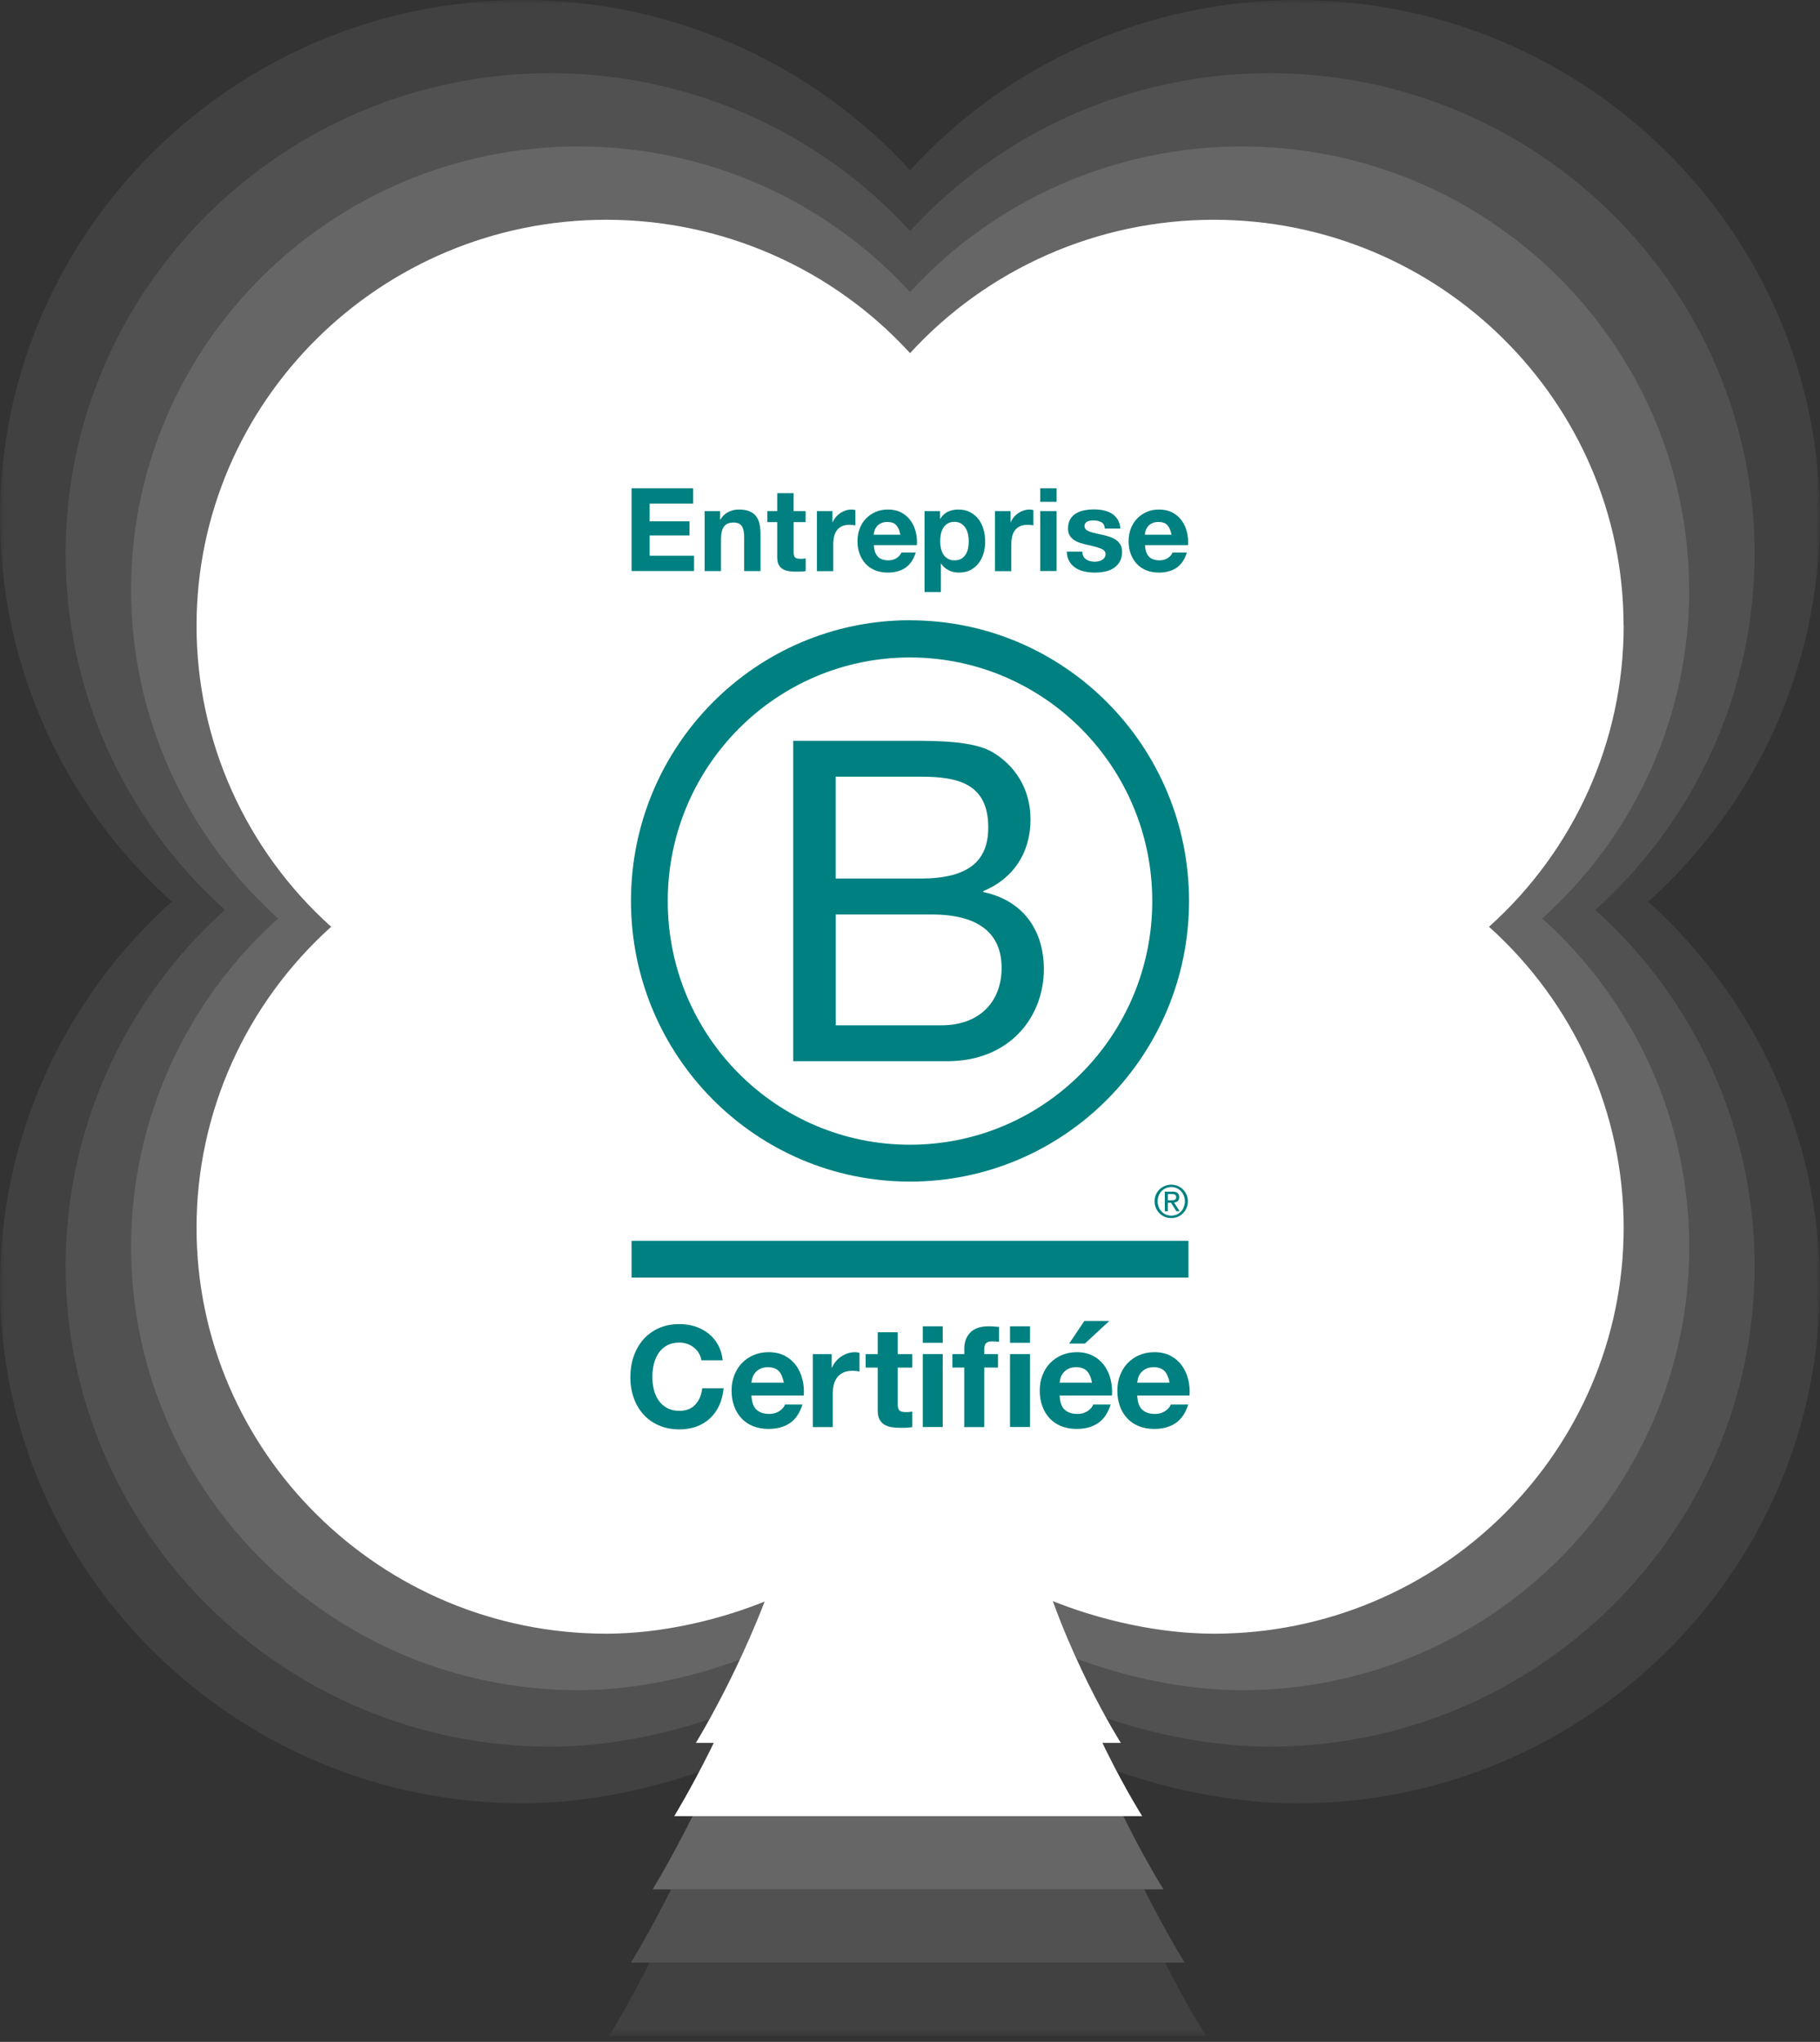
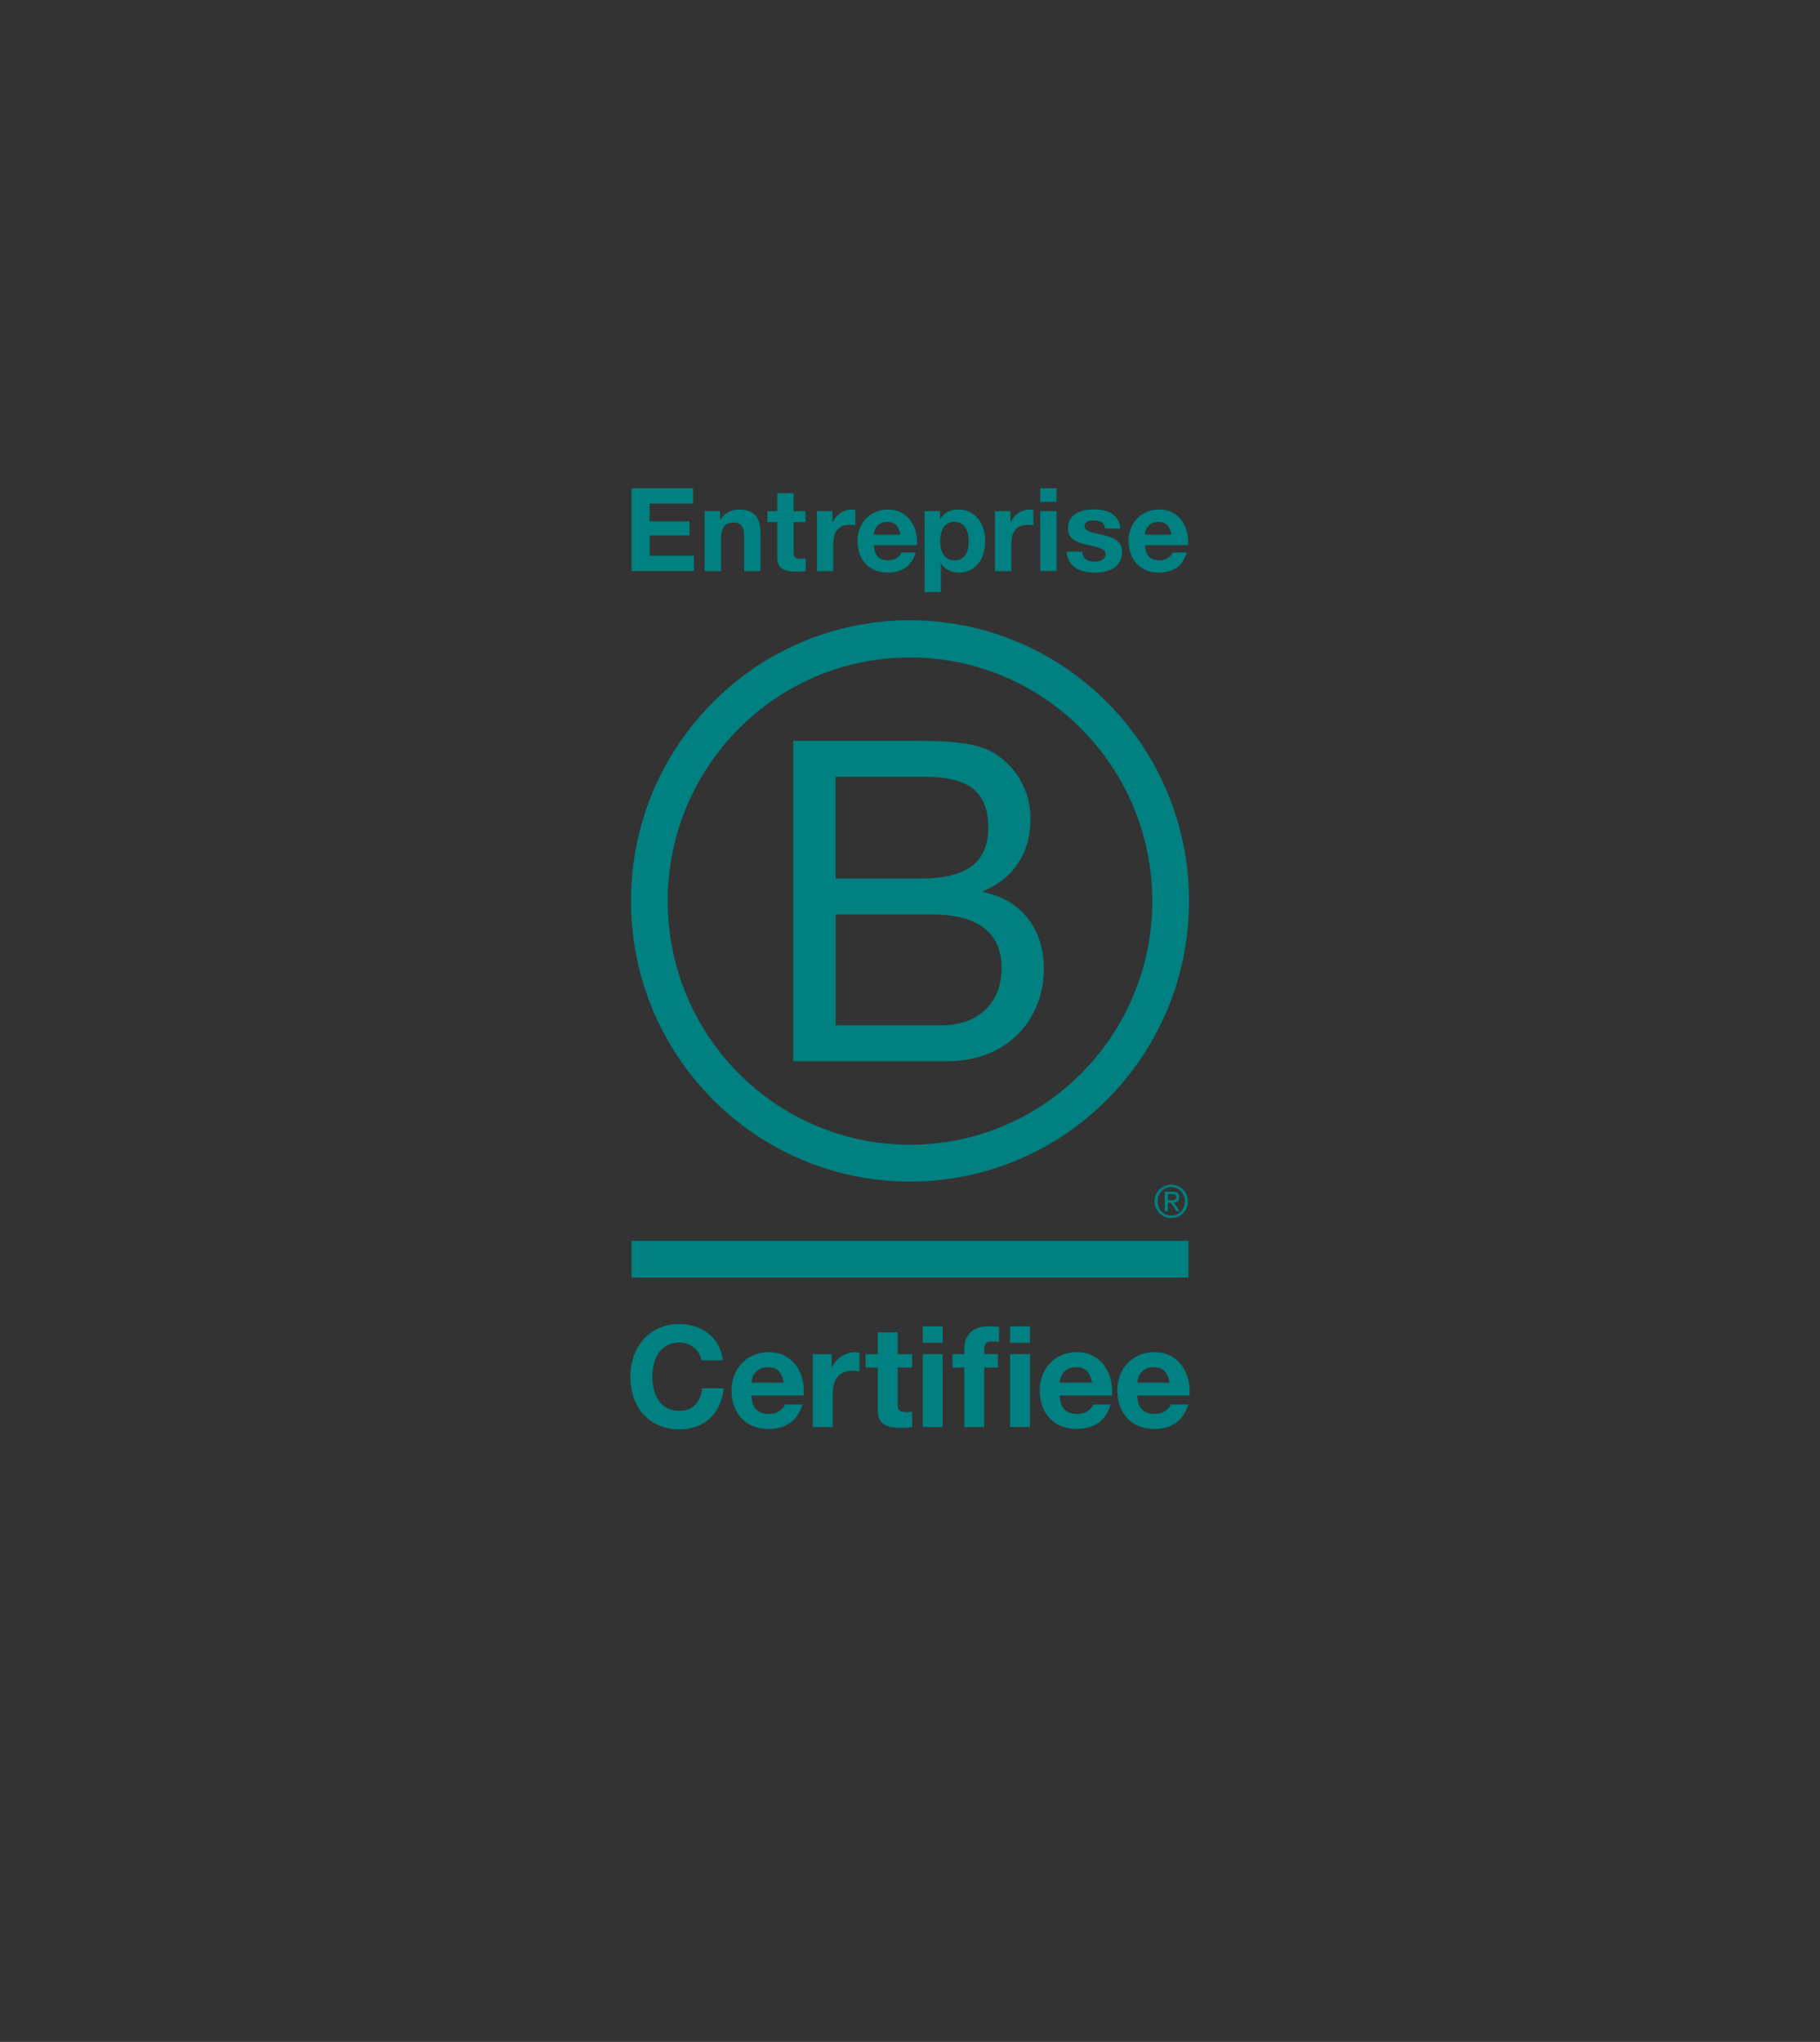
<svg xmlns="http://www.w3.org/2000/svg" width="205" height="230" viewBox="0 0 205 230" fill="none">
  <rect x="0" y="0" width="205" height="230" fill="#333333" stroke="none" />
  <mask id="mask0_2387_21259" style="mask-type:luminance" maskUnits="userSpaceOnUse" x="0" y="0" width="205" height="230">
-     <path d="M205 0H0V229.322H205V0Z" fill="white" />
-   </mask>
+     </mask>
  <g mask="url(#mask0_2387_21259)">
    <path d="M83.957 192.133C83.74 192.226 83.524 192.318 83.297 192.401C82.452 194.669 81.555 196.855 80.668 198.876C81.08 198.721 81.483 198.556 81.885 198.391C82.627 196.36 83.328 194.257 83.957 192.123M120.919 192.153C121.476 194.267 122.105 196.339 122.786 198.34C123.146 198.484 123.497 198.628 123.858 198.762C123.002 196.752 122.157 194.597 121.383 192.339C121.229 192.277 121.074 192.215 120.919 192.153Z" fill="#DBD4E3" />
    <path opacity="0.07" d="M146.138 0C129.405 0 113.599 7.042 102.505 19.167C91.411 7.053 75.616 0 58.872 0C26.415 0 0 26.168 0 58.326C0 74.925 7.114 90.577 19.342 101.557C7.114 112.548 0 128.209 0 144.788C0 176.946 26.415 203.124 58.872 203.124C65.934 203.124 73.688 201.557 80.668 198.886C81.565 196.855 82.452 194.68 83.297 192.412C76.554 195.144 68.914 196.763 62.006 196.763C31.88 196.763 7.372 172.471 7.372 142.623C7.372 127.24 13.981 112.703 25.322 102.506C13.97 92.319 7.372 77.781 7.372 62.388C7.372 32.54 31.89 8.259 62.006 8.259C77.534 8.259 92.205 14.796 102.495 26.044C112.795 14.796 127.456 8.259 142.983 8.259C173.11 8.259 197.618 32.54 197.618 62.388C197.618 77.792 191.03 92.319 179.668 102.506C191.019 112.703 197.618 127.24 197.618 142.623C197.618 172.471 173.121 196.763 142.983 196.763C135.993 196.763 128.178 195.103 121.373 192.36C122.157 194.618 123.002 196.773 123.848 198.783C130.931 201.505 138.932 203.134 146.118 203.134C178.585 203.134 204.99 176.956 204.99 144.799C204.99 128.22 197.876 112.558 185.648 101.567C197.886 90.587 204.99 74.936 204.99 58.336C204.99 26.178 178.575 0.011 146.118 0.011M131.24 221.085H73.172C70.584 226.168 68.615 229.333 68.615 229.333H135.838C135.838 229.333 133.828 226.178 131.24 221.085Z" fill="white" />
    <path opacity="0.15" d="M75.596 212.816C73.049 217.878 71.07 221.064 71.07 221.064H133.447C133.447 221.064 131.426 217.889 128.88 212.816H75.586H75.596ZM197.629 62.378C197.629 32.53 173.121 8.249 142.994 8.249C127.467 8.249 112.795 14.786 102.506 26.034C92.216 14.786 77.544 8.249 62.017 8.249C31.89 8.249 7.383 32.53 7.383 62.378C7.383 77.782 13.981 92.309 25.333 102.496C13.981 112.693 7.383 127.23 7.383 142.613C7.383 172.461 31.89 196.753 62.017 196.753C68.925 196.753 76.555 195.134 83.308 192.402C84.061 190.37 84.772 188.267 85.401 186.123C79.029 188.793 71.74 190.391 65.162 190.391C37.376 190.391 14.765 167.987 14.765 140.458C14.765 126.271 20.858 112.857 31.323 103.454C20.858 94.052 14.765 80.648 14.765 66.451C14.765 38.922 37.376 16.518 65.162 16.518C79.483 16.518 93.01 22.549 102.506 32.922C112.002 22.549 125.529 16.518 139.86 16.518C167.646 16.518 190.257 38.922 190.257 66.451C190.257 80.658 184.174 94.062 173.699 103.454C184.164 112.857 190.257 126.271 190.257 140.458C190.257 167.987 167.657 190.391 139.86 190.391C133.272 190.391 125.869 188.793 119.497 186.153C120.054 188.277 120.693 190.36 121.384 192.35C128.178 195.093 136.004 196.753 142.994 196.753C173.131 196.753 197.629 172.461 197.629 142.613C197.629 127.23 191.03 112.693 179.679 102.496C191.04 92.309 197.629 77.772 197.629 62.378Z" fill="white" />
    <path opacity="0.25" d="M190.256 66.44C190.256 38.911 167.645 16.507 139.859 16.507C125.538 16.507 112.011 22.538 102.504 32.91C93.009 22.538 79.481 16.507 65.16 16.507C37.374 16.507 14.764 38.911 14.764 66.44C14.764 80.647 20.857 94.051 31.322 103.454C20.857 112.857 14.764 126.26 14.764 140.457C14.764 167.986 37.374 190.39 65.16 190.39C71.739 190.39 79.038 188.792 85.4 186.122C84.771 188.266 84.059 190.37 83.307 192.401C83.523 192.308 83.74 192.226 83.966 192.133C83.338 194.267 82.636 196.37 81.894 198.401C81.492 198.566 81.09 198.721 80.677 198.876C77.079 207.052 73.512 212.815 73.512 212.815H131.054C131.054 212.815 127.394 207.062 123.867 198.773C123.507 198.639 123.146 198.494 122.795 198.35C122.115 196.35 121.486 194.277 120.929 192.164C121.084 192.226 121.238 192.287 121.393 192.349C120.702 190.349 120.063 188.277 119.506 186.153C125.878 188.792 133.27 190.39 139.869 190.39C167.666 190.39 190.266 167.986 190.266 140.457C190.266 126.27 184.172 112.857 173.707 103.454C184.183 94.051 190.266 80.647 190.266 66.44" fill="white" />
    <path d="M182.875 70.492C182.875 45.273 162.161 24.755 136.715 24.755C123.59 24.755 111.208 30.282 102.506 39.778C93.814 30.271 81.421 24.755 68.296 24.755C42.85 24.755 22.137 45.273 22.137 70.492C22.137 83.504 27.715 95.783 37.303 104.392C27.715 113.012 22.137 125.281 22.137 138.282C22.137 163.501 42.85 184.019 68.296 184.019C74.328 184.019 80.998 182.555 86.834 180.111C82.988 193.164 75.946 204.567 75.946 204.567H128.653C128.653 204.567 121.538 193.401 118.074 180.142C123.91 182.555 130.684 184.019 136.726 184.019C162.182 184.019 182.885 163.501 182.885 138.282C182.885 125.281 177.307 113.001 167.718 104.392C177.317 95.783 182.885 83.504 182.885 70.492" fill="white" />
    <path d="M175.501 74.544C175.501 51.645 156.695 33.004 133.58 33.004C121.661 33.004 110.412 38.025 102.504 46.655C94.607 38.025 83.348 33.004 71.439 33.004C48.324 33.004 29.518 51.635 29.518 74.544C29.518 86.36 34.58 97.516 43.292 105.331C34.59 113.156 29.518 124.312 29.518 136.117C29.518 159.017 48.324 177.658 71.439 177.658C76.914 177.658 82.977 176.328 88.276 174.111C84.781 185.968 78.378 196.319 78.378 196.319H126.249C126.249 196.319 119.795 186.174 116.64 174.142C121.939 176.338 128.094 177.668 133.58 177.668C156.706 177.668 175.501 159.027 175.501 136.128C175.501 124.322 170.439 113.167 161.727 105.341C170.439 97.526 175.501 86.37 175.501 74.555" fill="white" />
  </g>
  <g clip-path="url(#clip0_2387_21259)">
    <path d="M89.35 83.442H102.36C105.525 83.442 109.699 83.442 111.854 84.759C114.218 86.174 116.074 88.748 116.074 92.292C116.074 96.131 114.068 99.013 110.747 100.375V100.48C115.169 101.391 117.578 104.725 117.578 109.173C117.578 114.479 113.808 119.536 106.678 119.536H89.344V83.449L89.35 83.442ZM94.123 98.96H103.676C109.1 98.96 111.314 96.989 111.314 93.196C111.314 88.192 107.798 87.484 103.676 87.484H94.123V98.954V98.96ZM94.123 115.487H106.085C110.2 115.487 112.818 112.959 112.818 109.022C112.818 104.319 109.048 103.009 105.03 103.009H94.13V115.494L94.123 115.487Z" fill="#008080" />
    <path d="M129.788 101.496C129.788 116.653 117.572 128.942 102.497 128.942C87.423 128.942 75.214 116.66 75.214 101.496C75.214 86.331 87.43 74.056 102.497 74.056C117.565 74.056 129.788 86.344 129.788 101.502V101.496ZM102.497 69.863C85.144 69.863 71.072 84.019 71.072 101.482C71.072 118.946 85.144 133.095 102.497 133.095C119.851 133.095 133.929 118.94 133.929 101.482C133.929 84.025 119.857 69.87 102.497 69.87V69.863Z" fill="#008080" />
    <path d="M133.863 139.763H71.137V143.91H133.863V139.763Z" fill="#008080" />
    <path d="M131.904 135.197C131.982 135.197 132.054 135.197 132.125 135.191C132.191 135.191 132.256 135.171 132.308 135.152C132.366 135.125 132.405 135.086 132.438 135.04C132.47 134.988 132.484 134.922 132.484 134.837C132.484 134.765 132.471 134.7 132.444 134.66C132.418 134.614 132.379 134.582 132.334 134.562C132.288 134.536 132.243 134.523 132.177 134.51C132.119 134.51 132.067 134.503 132.002 134.503H131.552V135.204H131.911L131.904 135.197ZM132.054 134.221C132.314 134.221 132.503 134.274 132.633 134.379C132.757 134.483 132.822 134.641 132.822 134.857C132.822 135.06 132.764 135.197 132.659 135.296C132.549 135.387 132.412 135.44 132.243 135.459L132.868 136.429H132.503L131.904 135.479H131.546V136.429H131.201V134.228H132.054V134.221ZM130.51 135.951C130.582 136.147 130.693 136.324 130.836 136.468C130.973 136.612 131.136 136.724 131.324 136.809C131.507 136.887 131.715 136.927 131.93 136.927C132.145 136.927 132.353 136.887 132.536 136.809C132.724 136.724 132.887 136.612 133.024 136.468C133.161 136.324 133.271 136.154 133.343 135.951C133.421 135.754 133.467 135.545 133.467 135.315C133.467 135.086 133.428 134.876 133.343 134.68C133.265 134.483 133.154 134.313 133.024 134.169C132.881 134.025 132.718 133.914 132.536 133.835C132.353 133.756 132.145 133.71 131.93 133.71C131.715 133.71 131.507 133.756 131.324 133.835C131.136 133.92 130.966 134.031 130.836 134.169C130.693 134.313 130.589 134.483 130.51 134.68C130.432 134.876 130.393 135.08 130.393 135.315C130.393 135.551 130.432 135.754 130.51 135.951ZM130.198 134.569C130.296 134.339 130.432 134.149 130.602 133.979C130.771 133.809 130.973 133.684 131.201 133.586C131.429 133.488 131.676 133.442 131.924 133.442C132.171 133.442 132.425 133.488 132.659 133.586C132.881 133.684 133.083 133.809 133.245 133.979C133.415 134.149 133.558 134.346 133.649 134.569C133.753 134.798 133.799 135.047 133.799 135.315C133.799 135.584 133.753 135.833 133.649 136.062C133.551 136.298 133.415 136.494 133.245 136.665C133.076 136.842 132.881 136.966 132.659 137.064C132.425 137.156 132.184 137.202 131.924 137.202C131.663 137.202 131.429 137.156 131.201 137.064C130.973 136.966 130.771 136.842 130.602 136.665C130.432 136.494 130.296 136.298 130.198 136.062C130.094 135.833 130.055 135.584 130.055 135.315C130.055 135.047 130.094 134.798 130.198 134.569Z" fill="#008080" />
    <path d="M78.723 152.425C78.573 152.19 78.391 151.98 78.169 151.797C77.948 151.613 77.701 151.476 77.421 151.377C77.141 151.279 76.847 151.227 76.541 151.227C75.981 151.227 75.506 151.338 75.122 151.554C74.731 151.77 74.419 152.065 74.171 152.425C73.93 152.792 73.754 153.205 73.644 153.67C73.533 154.135 73.481 154.62 73.481 155.118C73.481 155.615 73.533 156.061 73.644 156.506C73.754 156.958 73.93 157.364 74.171 157.725C74.412 158.085 74.731 158.373 75.122 158.589C75.513 158.806 75.988 158.917 76.541 158.917C77.297 158.917 77.889 158.681 78.319 158.216C78.749 157.751 79.009 157.135 79.1 156.375H81.503C81.438 157.083 81.275 157.725 81.015 158.301C80.754 158.871 80.403 159.362 79.973 159.762C79.543 160.168 79.035 160.469 78.456 160.686C77.876 160.895 77.238 161.006 76.541 161.006C75.675 161.006 74.9 160.856 74.21 160.555C73.52 160.253 72.941 159.834 72.465 159.31C71.99 158.779 71.625 158.157 71.378 157.443C71.124 156.729 71 155.956 71 155.131C71 154.305 71.124 153.493 71.378 152.773C71.632 152.045 71.996 151.417 72.465 150.873C72.941 150.336 73.52 149.91 74.21 149.602C74.9 149.294 75.675 149.144 76.541 149.144C77.16 149.144 77.753 149.235 78.306 149.412C78.859 149.596 79.354 149.858 79.791 150.198C80.227 150.545 80.592 150.971 80.872 151.476C81.158 151.986 81.334 152.569 81.406 153.225H79.003C78.964 152.936 78.866 152.674 78.716 152.438L78.723 152.425Z" fill="#008080" />
    <path d="M85.196 158.773C85.534 159.1 86.016 159.264 86.648 159.264C87.104 159.264 87.488 159.153 87.82 158.924C88.146 158.694 88.347 158.452 88.419 158.203H90.392C90.073 159.186 89.591 159.893 88.94 160.319C88.289 160.745 87.494 160.954 86.57 160.954C85.925 160.954 85.346 160.849 84.831 160.646C84.317 160.437 83.88 160.149 83.522 159.762C83.164 159.382 82.891 158.924 82.695 158.393C82.5 157.862 82.402 157.279 82.402 156.644C82.402 156.009 82.5 155.458 82.702 154.928C82.904 154.397 83.184 153.939 83.555 153.552C83.926 153.166 84.362 152.858 84.877 152.642C85.385 152.419 85.951 152.308 86.576 152.308C87.273 152.308 87.879 152.445 88.393 152.714C88.907 152.982 89.331 153.349 89.663 153.801C89.995 154.26 90.236 154.777 90.379 155.36C90.529 155.943 90.581 156.552 90.535 157.188H84.642C84.675 157.921 84.857 158.452 85.196 158.779V158.773ZM87.729 154.45C87.462 154.155 87.052 154.004 86.505 154.004C86.147 154.004 85.847 154.063 85.613 154.188C85.378 154.312 85.183 154.463 85.046 154.64C84.903 154.823 84.805 155.013 84.746 155.209C84.688 155.413 84.655 155.589 84.642 155.747H88.289C88.185 155.177 87.996 154.738 87.729 154.443V154.45Z" fill="#008080" />
    <path d="M93.68 152.53V154.057H93.713C93.817 153.801 93.96 153.565 94.142 153.349C94.318 153.133 94.527 152.95 94.761 152.792C94.995 152.642 95.243 152.517 95.503 152.432C95.764 152.347 96.037 152.308 96.324 152.308C96.474 152.308 96.636 152.334 96.812 152.386V154.482C96.708 154.463 96.578 154.443 96.434 154.43C96.285 154.417 96.148 154.404 96.011 154.404C95.601 154.404 95.256 154.476 94.969 154.613C94.683 154.751 94.455 154.941 94.279 155.177C94.103 155.413 93.98 155.694 93.908 156.009C93.836 156.33 93.797 156.67 93.797 157.044V160.745H91.551V152.53H93.687H93.68Z" fill="#008080" />
    <path d="M102.75 152.53V154.044H101.109V158.111C101.109 158.491 101.175 158.747 101.298 158.871C101.422 158.996 101.676 159.061 102.054 159.061C102.177 159.061 102.301 159.061 102.418 159.048C102.535 159.035 102.646 159.022 102.75 159.002V160.751C102.561 160.784 102.347 160.804 102.119 160.817C101.884 160.83 101.663 160.83 101.441 160.83C101.096 160.83 100.764 160.804 100.452 160.758C100.139 160.712 99.866 160.62 99.631 160.483C99.397 160.345 99.208 160.149 99.071 159.893C98.934 159.638 98.863 159.304 98.863 158.891V154.044H97.502V152.53H98.863V150.067H101.109V152.53H102.75Z" fill="#008080" />
    <path d="M103.941 151.253V149.393H106.188V151.253H103.941ZM106.188 152.524V160.738H103.941V152.524H106.188Z" fill="#008080" />
    <path d="M107.276 154.037V152.524H108.617V151.888C108.617 151.155 108.845 150.559 109.295 150.093C109.75 149.628 110.434 149.393 111.346 149.393C111.548 149.393 111.743 149.399 111.945 149.419C112.147 149.432 112.342 149.445 112.531 149.458V151.142C112.27 151.109 111.997 151.096 111.71 151.096C111.404 151.096 111.183 151.168 111.053 151.312C110.923 151.456 110.857 151.698 110.857 152.032V152.524H112.407V154.037H110.857V160.745H108.611V154.037H107.27H107.276ZM113.768 151.253V149.393H116.015V151.253H113.768ZM116.015 152.524V160.738H113.768V152.524H116.015Z" fill="#008080" />
    <path d="M119.909 158.773C120.247 159.1 120.729 159.264 121.361 159.264C121.817 159.264 122.201 159.153 122.533 158.924C122.858 158.694 123.06 158.452 123.132 158.203H125.105C124.786 159.186 124.304 159.893 123.653 160.319C123.002 160.745 122.207 160.954 121.283 160.954C120.638 160.954 120.058 160.849 119.544 160.646C119.03 160.437 118.593 160.149 118.235 159.762C117.877 159.382 117.597 158.924 117.408 158.393C117.213 157.862 117.115 157.279 117.115 156.644C117.115 156.009 117.213 155.458 117.415 154.928C117.617 154.397 117.897 153.939 118.268 153.552C118.639 153.166 119.075 152.858 119.59 152.642C120.098 152.419 120.664 152.308 121.289 152.308C121.986 152.308 122.592 152.445 123.106 152.714C123.62 152.982 124.044 153.349 124.376 153.801C124.708 154.26 124.949 154.777 125.092 155.36C125.242 155.943 125.294 156.552 125.248 157.188H119.355C119.388 157.921 119.57 158.452 119.909 158.779V158.773ZM122.442 154.45C122.175 154.155 121.765 154.004 121.218 154.004C120.859 154.004 120.56 154.063 120.325 154.188C120.091 154.312 119.902 154.463 119.759 154.64C119.616 154.823 119.518 155.013 119.459 155.209C119.401 155.413 119.368 155.589 119.355 155.747H123.002C122.898 155.177 122.709 154.738 122.442 154.443V154.45Z" fill="#008080" />
    <path d="M128.647 158.773C128.986 159.1 129.467 159.264 130.099 159.264C130.555 159.264 130.939 159.153 131.271 158.924C131.597 158.694 131.799 158.452 131.87 158.203H133.843C133.524 159.186 133.042 159.893 132.391 160.319C131.74 160.745 130.946 160.954 130.021 160.954C129.376 160.954 128.797 160.849 128.282 160.646C127.768 160.437 127.332 160.149 126.974 159.762C126.615 159.382 126.335 158.924 126.147 158.393C125.951 157.862 125.854 157.279 125.854 156.644C125.854 156.009 125.951 155.458 126.153 154.928C126.355 154.397 126.635 153.939 127.006 153.552C127.377 153.166 127.814 152.858 128.328 152.642C128.836 152.419 129.402 152.308 130.027 152.308C130.724 152.308 131.33 152.445 131.844 152.714C132.359 152.982 132.782 153.349 133.114 153.801C133.446 154.26 133.687 154.777 133.83 155.36C133.98 155.943 134.032 156.552 133.987 157.188H128.094C128.126 157.921 128.308 158.452 128.647 158.779V158.773ZM131.18 154.45C130.913 154.155 130.503 154.004 129.956 154.004C129.598 154.004 129.298 154.063 129.064 154.188C128.829 154.312 128.64 154.463 128.497 154.64C128.354 154.823 128.256 155.013 128.198 155.209C128.139 155.413 128.107 155.589 128.094 155.747H131.74C131.636 155.177 131.447 154.738 131.18 154.443V154.45Z" fill="#008080" />
-     <path d="M120.43 151.338L122.142 148.79H124.949L122.201 151.338H120.43Z" fill="#008080" />
+     <path d="M120.43 151.338H124.949L122.201 151.338H120.43Z" fill="#008080" />
    <path d="M78.072 55V56.723H73.175V58.721H77.668V60.312H73.175V62.599H78.176V64.321H71.137V55H78.072Z" fill="#008080" />
    <path d="M81.112 57.575V58.518H81.151C81.386 58.125 81.685 57.843 82.063 57.66C82.441 57.476 82.818 57.391 83.209 57.391C83.704 57.391 84.108 57.457 84.42 57.594C84.739 57.732 84.987 57.915 85.169 58.157C85.351 58.4 85.482 58.688 85.553 59.035C85.625 59.383 85.664 59.762 85.664 60.175V64.328H83.821V60.516C83.821 59.959 83.737 59.54 83.561 59.271C83.385 58.996 83.079 58.858 82.636 58.858C82.135 58.858 81.77 59.009 81.549 59.31C81.321 59.612 81.21 60.103 81.21 60.791V64.328H79.367V57.575H81.119H81.112Z" fill="#008080" />
    <path d="M90.742 57.574V58.812H89.394V62.16C89.394 62.474 89.447 62.684 89.551 62.789C89.655 62.893 89.863 62.946 90.176 62.946C90.28 62.946 90.378 62.946 90.475 62.933C90.573 62.926 90.664 62.913 90.749 62.893V64.328C90.593 64.354 90.417 64.374 90.228 64.38C90.039 64.387 89.85 64.394 89.668 64.394C89.381 64.394 89.114 64.374 88.854 64.335C88.6 64.295 88.372 64.217 88.177 64.105C87.981 63.994 87.825 63.83 87.714 63.62C87.604 63.411 87.545 63.136 87.545 62.795V58.812H86.432V57.574H87.545V55.55H89.388V57.574H90.736H90.742Z" fill="#008080" />
    <path d="M98.876 62.71C99.156 62.979 99.553 63.116 100.068 63.116C100.439 63.116 100.758 63.025 101.031 62.835C101.298 62.645 101.461 62.448 101.526 62.239H103.148C102.887 63.051 102.49 63.627 101.956 63.974C101.422 64.322 100.771 64.498 100.009 64.498C99.482 64.498 99.006 64.413 98.583 64.243C98.16 64.073 97.802 63.83 97.509 63.516C97.216 63.201 96.988 62.828 96.825 62.389C96.662 61.957 96.584 61.472 96.584 60.955C96.584 60.437 96.669 59.979 96.831 59.546C96.994 59.114 97.229 58.734 97.535 58.419C97.841 58.099 98.199 57.85 98.622 57.666C99.039 57.483 99.508 57.391 100.016 57.391C100.589 57.391 101.084 57.502 101.507 57.725C101.93 57.948 102.282 58.243 102.555 58.623C102.829 58.996 103.024 59.422 103.148 59.9C103.271 60.378 103.31 60.883 103.278 61.4H98.433C98.459 62.003 98.609 62.435 98.889 62.704L98.876 62.71ZM100.96 59.16C100.738 58.917 100.406 58.793 99.951 58.793C99.657 58.793 99.41 58.845 99.215 58.944C99.019 59.042 98.863 59.166 98.746 59.317C98.629 59.468 98.544 59.625 98.498 59.789C98.453 59.952 98.42 60.103 98.414 60.234H101.416C101.331 59.762 101.175 59.409 100.953 59.16H100.96Z" fill="#008080" />
    <path d="M93.765 57.575V58.832H93.791C93.876 58.623 93.993 58.426 94.143 58.249C94.293 58.072 94.462 57.922 94.651 57.791C94.84 57.666 95.042 57.568 95.263 57.496C95.478 57.424 95.706 57.391 95.94 57.391C96.064 57.391 96.194 57.411 96.344 57.457V59.179C96.259 59.16 96.155 59.147 96.031 59.133C95.908 59.12 95.79 59.114 95.68 59.114C95.341 59.114 95.055 59.173 94.82 59.284C94.586 59.396 94.397 59.553 94.254 59.749C94.11 59.946 94.006 60.175 93.948 60.437C93.889 60.699 93.856 60.981 93.856 61.289V64.335H92.014V57.575H93.765Z" fill="#008080" />
    <path d="M105.882 57.575V58.439H105.908C106.136 58.072 106.416 57.81 106.767 57.64C107.113 57.476 107.497 57.391 107.913 57.391C108.441 57.391 108.897 57.489 109.274 57.692C109.652 57.895 109.971 58.157 110.225 58.492C110.479 58.819 110.661 59.206 110.785 59.645C110.909 60.083 110.967 60.542 110.967 61.02C110.967 61.472 110.909 61.911 110.785 62.324C110.661 62.743 110.479 63.11 110.232 63.437C109.984 63.758 109.678 64.014 109.307 64.21C108.936 64.4 108.506 64.498 108.018 64.498C107.601 64.498 107.217 64.413 106.872 64.243C106.52 64.073 106.233 63.824 106.006 63.49H105.98V66.693H104.137V57.575H105.888H105.882ZM108.278 62.933C108.48 62.808 108.649 62.651 108.773 62.455C108.897 62.258 108.988 62.029 109.04 61.767C109.092 61.505 109.118 61.243 109.118 60.968C109.118 60.693 109.092 60.431 109.033 60.169C108.975 59.907 108.884 59.677 108.753 59.468C108.623 59.265 108.454 59.101 108.252 58.97C108.05 58.845 107.803 58.78 107.503 58.78C107.204 58.78 106.95 58.845 106.741 58.97C106.54 59.094 106.37 59.258 106.246 59.461C106.123 59.664 106.032 59.893 105.98 60.155C105.927 60.417 105.901 60.686 105.901 60.968C105.901 61.249 105.927 61.505 105.986 61.767C106.045 62.029 106.136 62.258 106.26 62.455C106.383 62.651 106.553 62.808 106.761 62.933C106.969 63.057 107.217 63.116 107.516 63.116C107.816 63.116 108.07 63.057 108.278 62.933Z" fill="#008080" />
    <path d="M113.82 57.575V58.832H113.846C113.931 58.623 114.048 58.426 114.198 58.249C114.347 58.072 114.517 57.922 114.706 57.791C114.894 57.666 115.096 57.568 115.318 57.496C115.533 57.424 115.76 57.391 115.995 57.391C116.119 57.391 116.249 57.411 116.399 57.457V59.179C116.314 59.16 116.21 59.147 116.086 59.133C115.962 59.12 115.845 59.114 115.734 59.114C115.396 59.114 115.109 59.173 114.875 59.284C114.64 59.396 114.452 59.553 114.308 59.749C114.165 59.946 114.061 60.175 114.002 60.437C113.944 60.699 113.911 60.981 113.911 61.289V64.335H112.068V57.575H113.82Z" fill="#008080" />
    <path d="M117.168 56.526V55H119.011V56.526H117.168ZM119.011 57.568V64.321H117.168V57.574H119.011V57.568Z" fill="#008080" />
    <path d="M122.019 62.651C122.103 62.795 122.207 62.913 122.338 63.005C122.468 63.096 122.618 63.162 122.787 63.208C122.956 63.254 123.132 63.273 123.314 63.273C123.445 63.273 123.581 63.26 123.725 63.227C123.868 63.195 123.998 63.149 124.115 63.083C124.233 63.018 124.33 62.933 124.408 62.821C124.486 62.71 124.526 62.572 124.526 62.409C124.526 62.127 124.343 61.924 123.972 61.78C123.601 61.642 123.093 61.498 122.435 61.361C122.168 61.302 121.908 61.23 121.647 61.145C121.387 61.059 121.166 60.955 120.964 60.817C120.762 60.679 120.606 60.509 120.482 60.306C120.358 60.103 120.3 59.854 120.3 59.553C120.3 59.12 120.384 58.76 120.553 58.478C120.723 58.197 120.944 57.981 121.224 57.817C121.504 57.653 121.81 57.542 122.162 57.476C122.507 57.411 122.865 57.378 123.23 57.378C123.594 57.378 123.946 57.411 124.291 57.483C124.63 57.555 124.936 57.673 125.209 57.837C125.476 58 125.698 58.223 125.88 58.498C126.056 58.773 126.166 59.12 126.199 59.54H124.447C124.421 59.179 124.285 58.944 124.044 58.812C123.803 58.688 123.516 58.623 123.184 58.623C123.08 58.623 122.969 58.623 122.846 58.642C122.722 58.655 122.611 58.681 122.513 58.727C122.416 58.773 122.331 58.832 122.26 58.917C122.188 59.002 122.155 59.114 122.155 59.251C122.155 59.415 122.214 59.553 122.338 59.657C122.461 59.762 122.618 59.847 122.813 59.913C123.008 59.978 123.23 60.037 123.484 60.09C123.738 60.142 123.992 60.201 124.252 60.26C124.519 60.319 124.78 60.398 125.04 60.483C125.294 60.568 125.522 60.686 125.724 60.83C125.926 60.974 126.082 61.151 126.206 61.367C126.329 61.583 126.388 61.845 126.388 62.16C126.388 62.605 126.297 62.979 126.121 63.273C125.945 63.575 125.711 63.817 125.424 64.001C125.138 64.184 124.812 64.315 124.441 64.387C124.07 64.459 123.699 64.498 123.321 64.498C122.943 64.498 122.553 64.459 122.175 64.38C121.804 64.302 121.472 64.171 121.179 63.987C120.886 63.804 120.651 63.562 120.462 63.26C120.273 62.959 120.176 62.586 120.156 62.134H121.908C121.908 62.337 121.947 62.507 122.032 62.651H122.019Z" fill="#008080" />
    <path d="M129.415 62.71C129.695 62.979 130.092 63.116 130.607 63.116C130.978 63.116 131.297 63.025 131.57 62.835C131.837 62.645 132 62.448 132.065 62.239H133.687C133.426 63.051 133.029 63.627 132.495 63.974C131.961 64.322 131.31 64.498 130.548 64.498C130.021 64.498 129.545 64.413 129.122 64.243C128.699 64.073 128.341 63.83 128.048 63.516C127.755 63.201 127.527 62.828 127.364 62.389C127.201 61.957 127.123 61.472 127.123 60.955C127.123 60.437 127.208 59.979 127.37 59.546C127.533 59.114 127.768 58.734 128.074 58.419C128.38 58.099 128.738 57.85 129.161 57.666C129.578 57.483 130.047 57.391 130.555 57.391C131.128 57.391 131.623 57.502 132.046 57.725C132.469 57.948 132.821 58.243 133.094 58.623C133.368 58.996 133.563 59.422 133.687 59.9C133.81 60.378 133.85 60.883 133.817 61.4H128.972C128.998 62.003 129.148 62.435 129.428 62.704L129.415 62.71ZM131.499 59.16C131.277 58.917 130.945 58.793 130.49 58.793C130.197 58.793 129.949 58.845 129.754 58.944C129.558 59.042 129.402 59.166 129.285 59.317C129.168 59.468 129.083 59.625 129.037 59.789C128.992 59.952 128.959 60.103 128.953 60.234H131.955C131.87 59.762 131.714 59.409 131.492 59.16H131.499Z" fill="#008080" />
  </g>
  <defs>
    <clipPath id="clip0_2387_21259">
      <rect width="63" height="106" fill="white" transform="translate(71 55)" />
    </clipPath>
  </defs>
</svg>